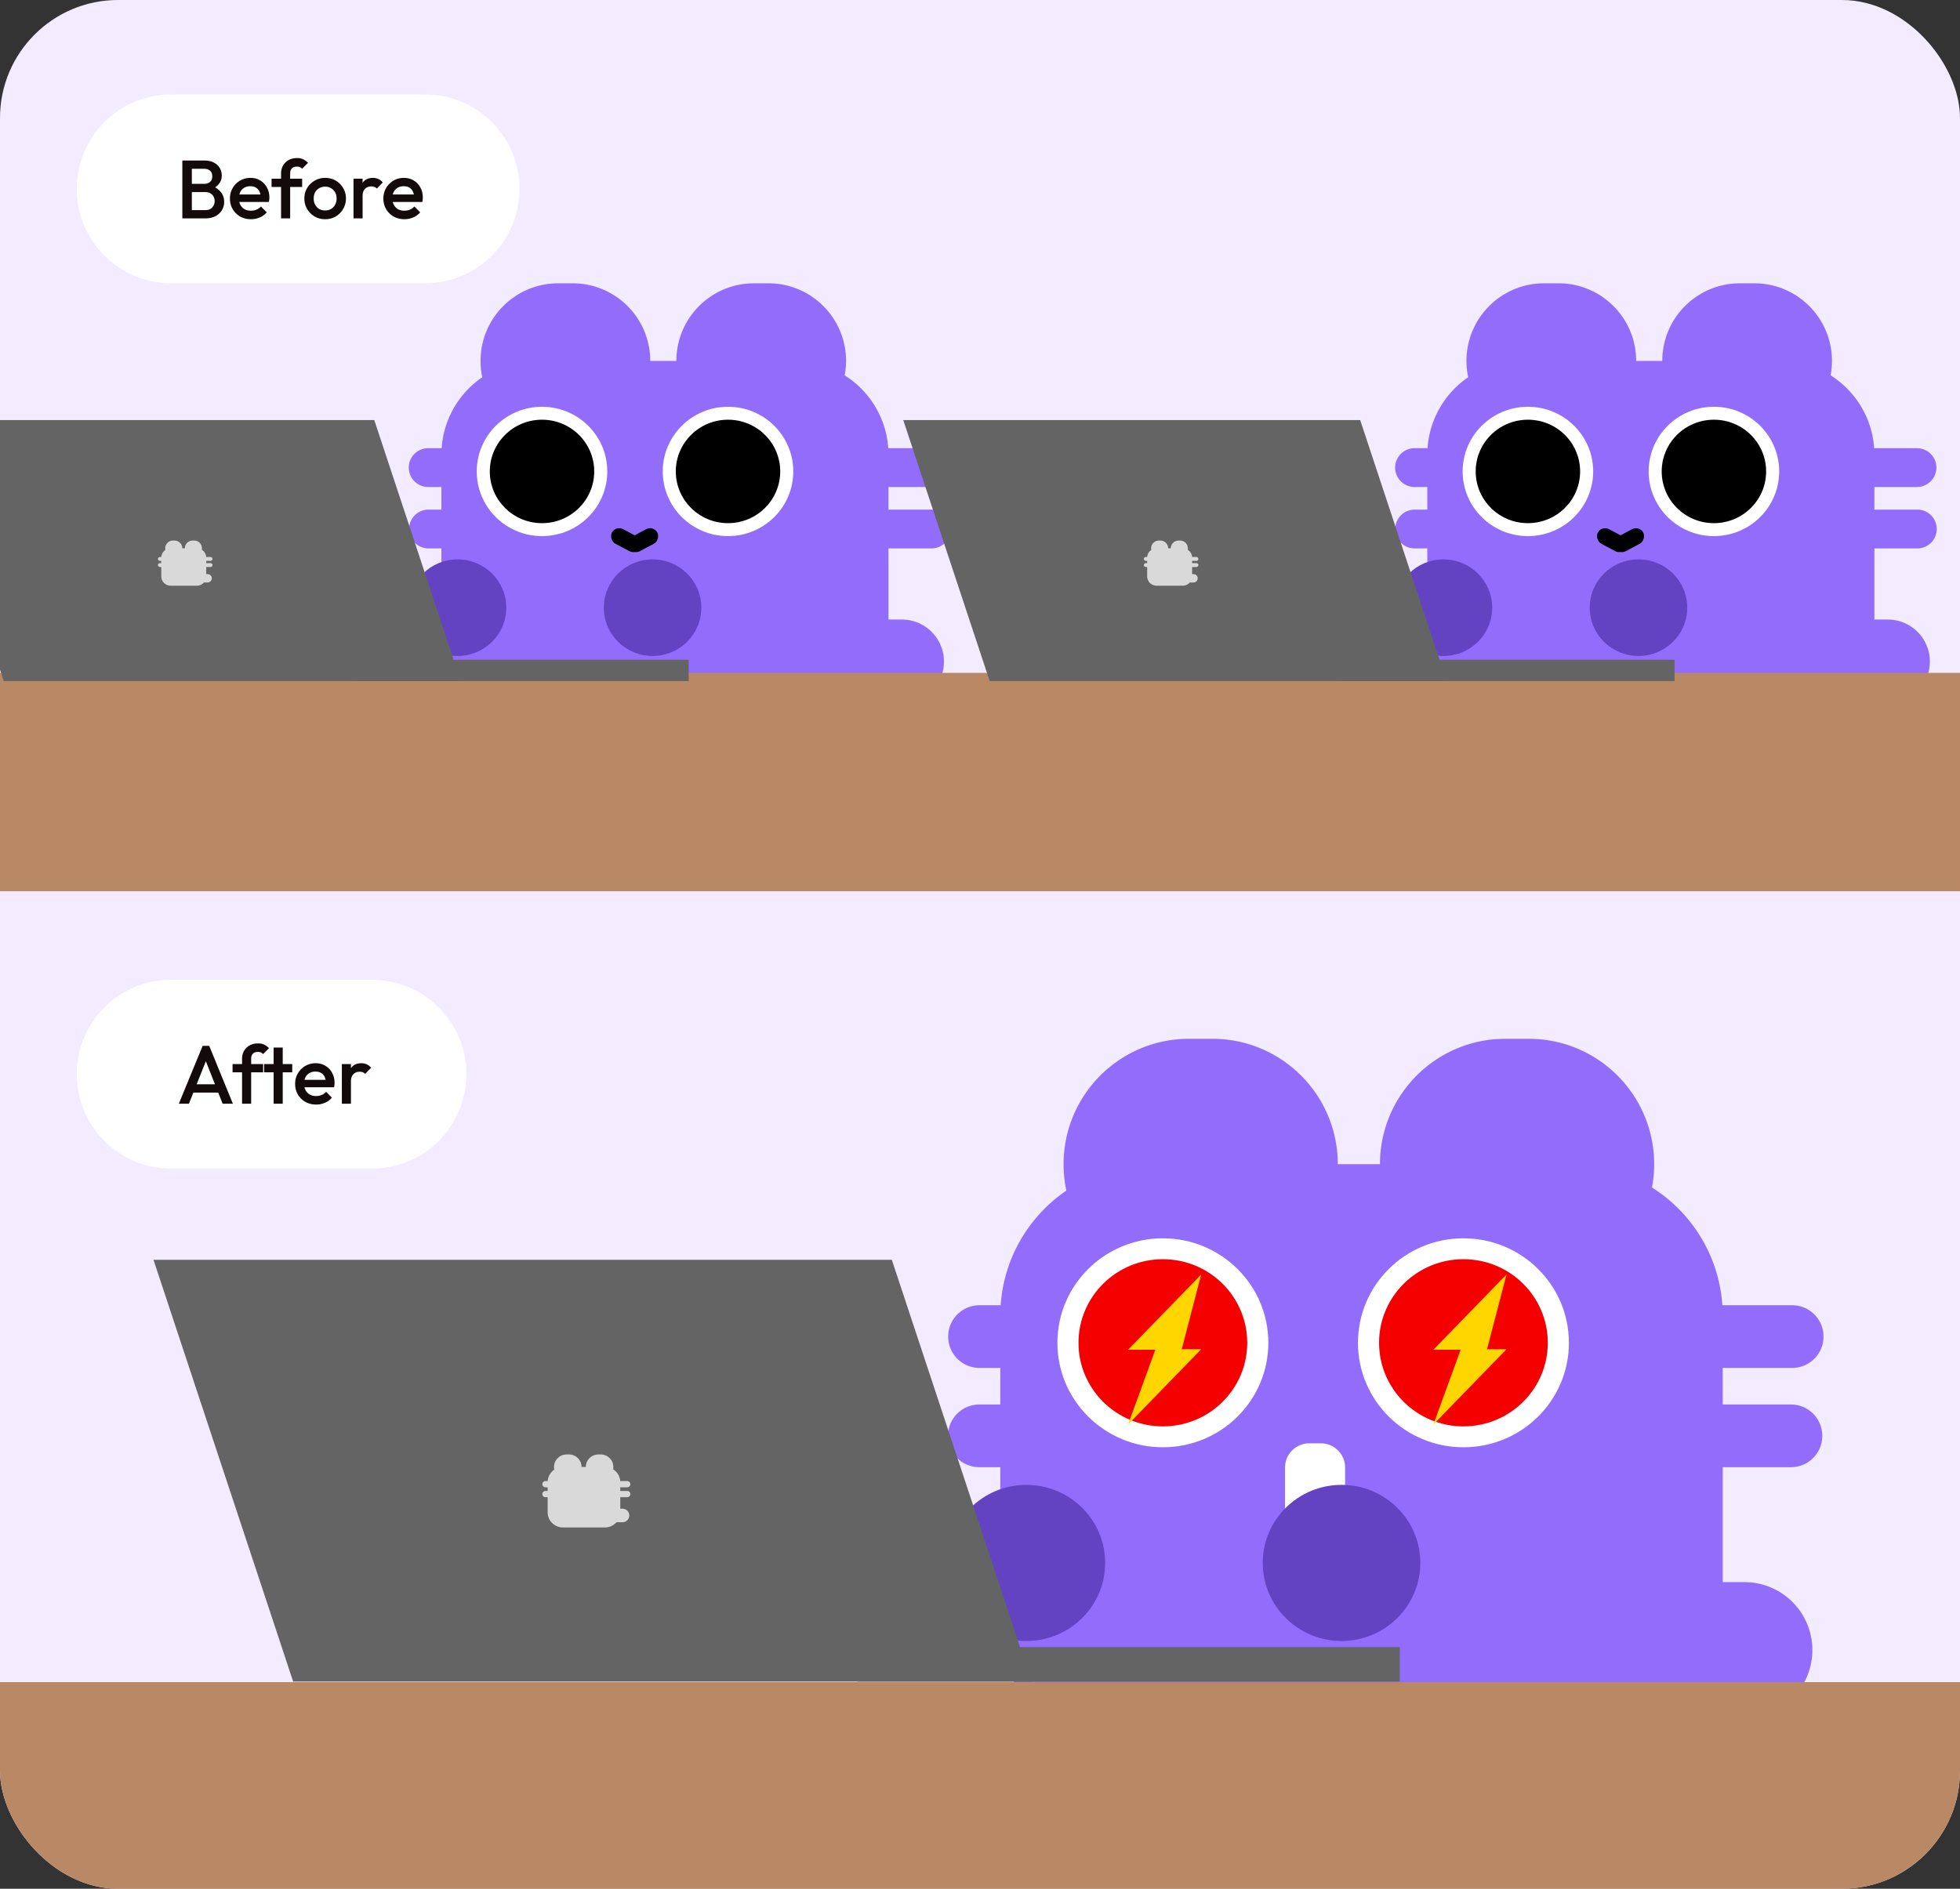
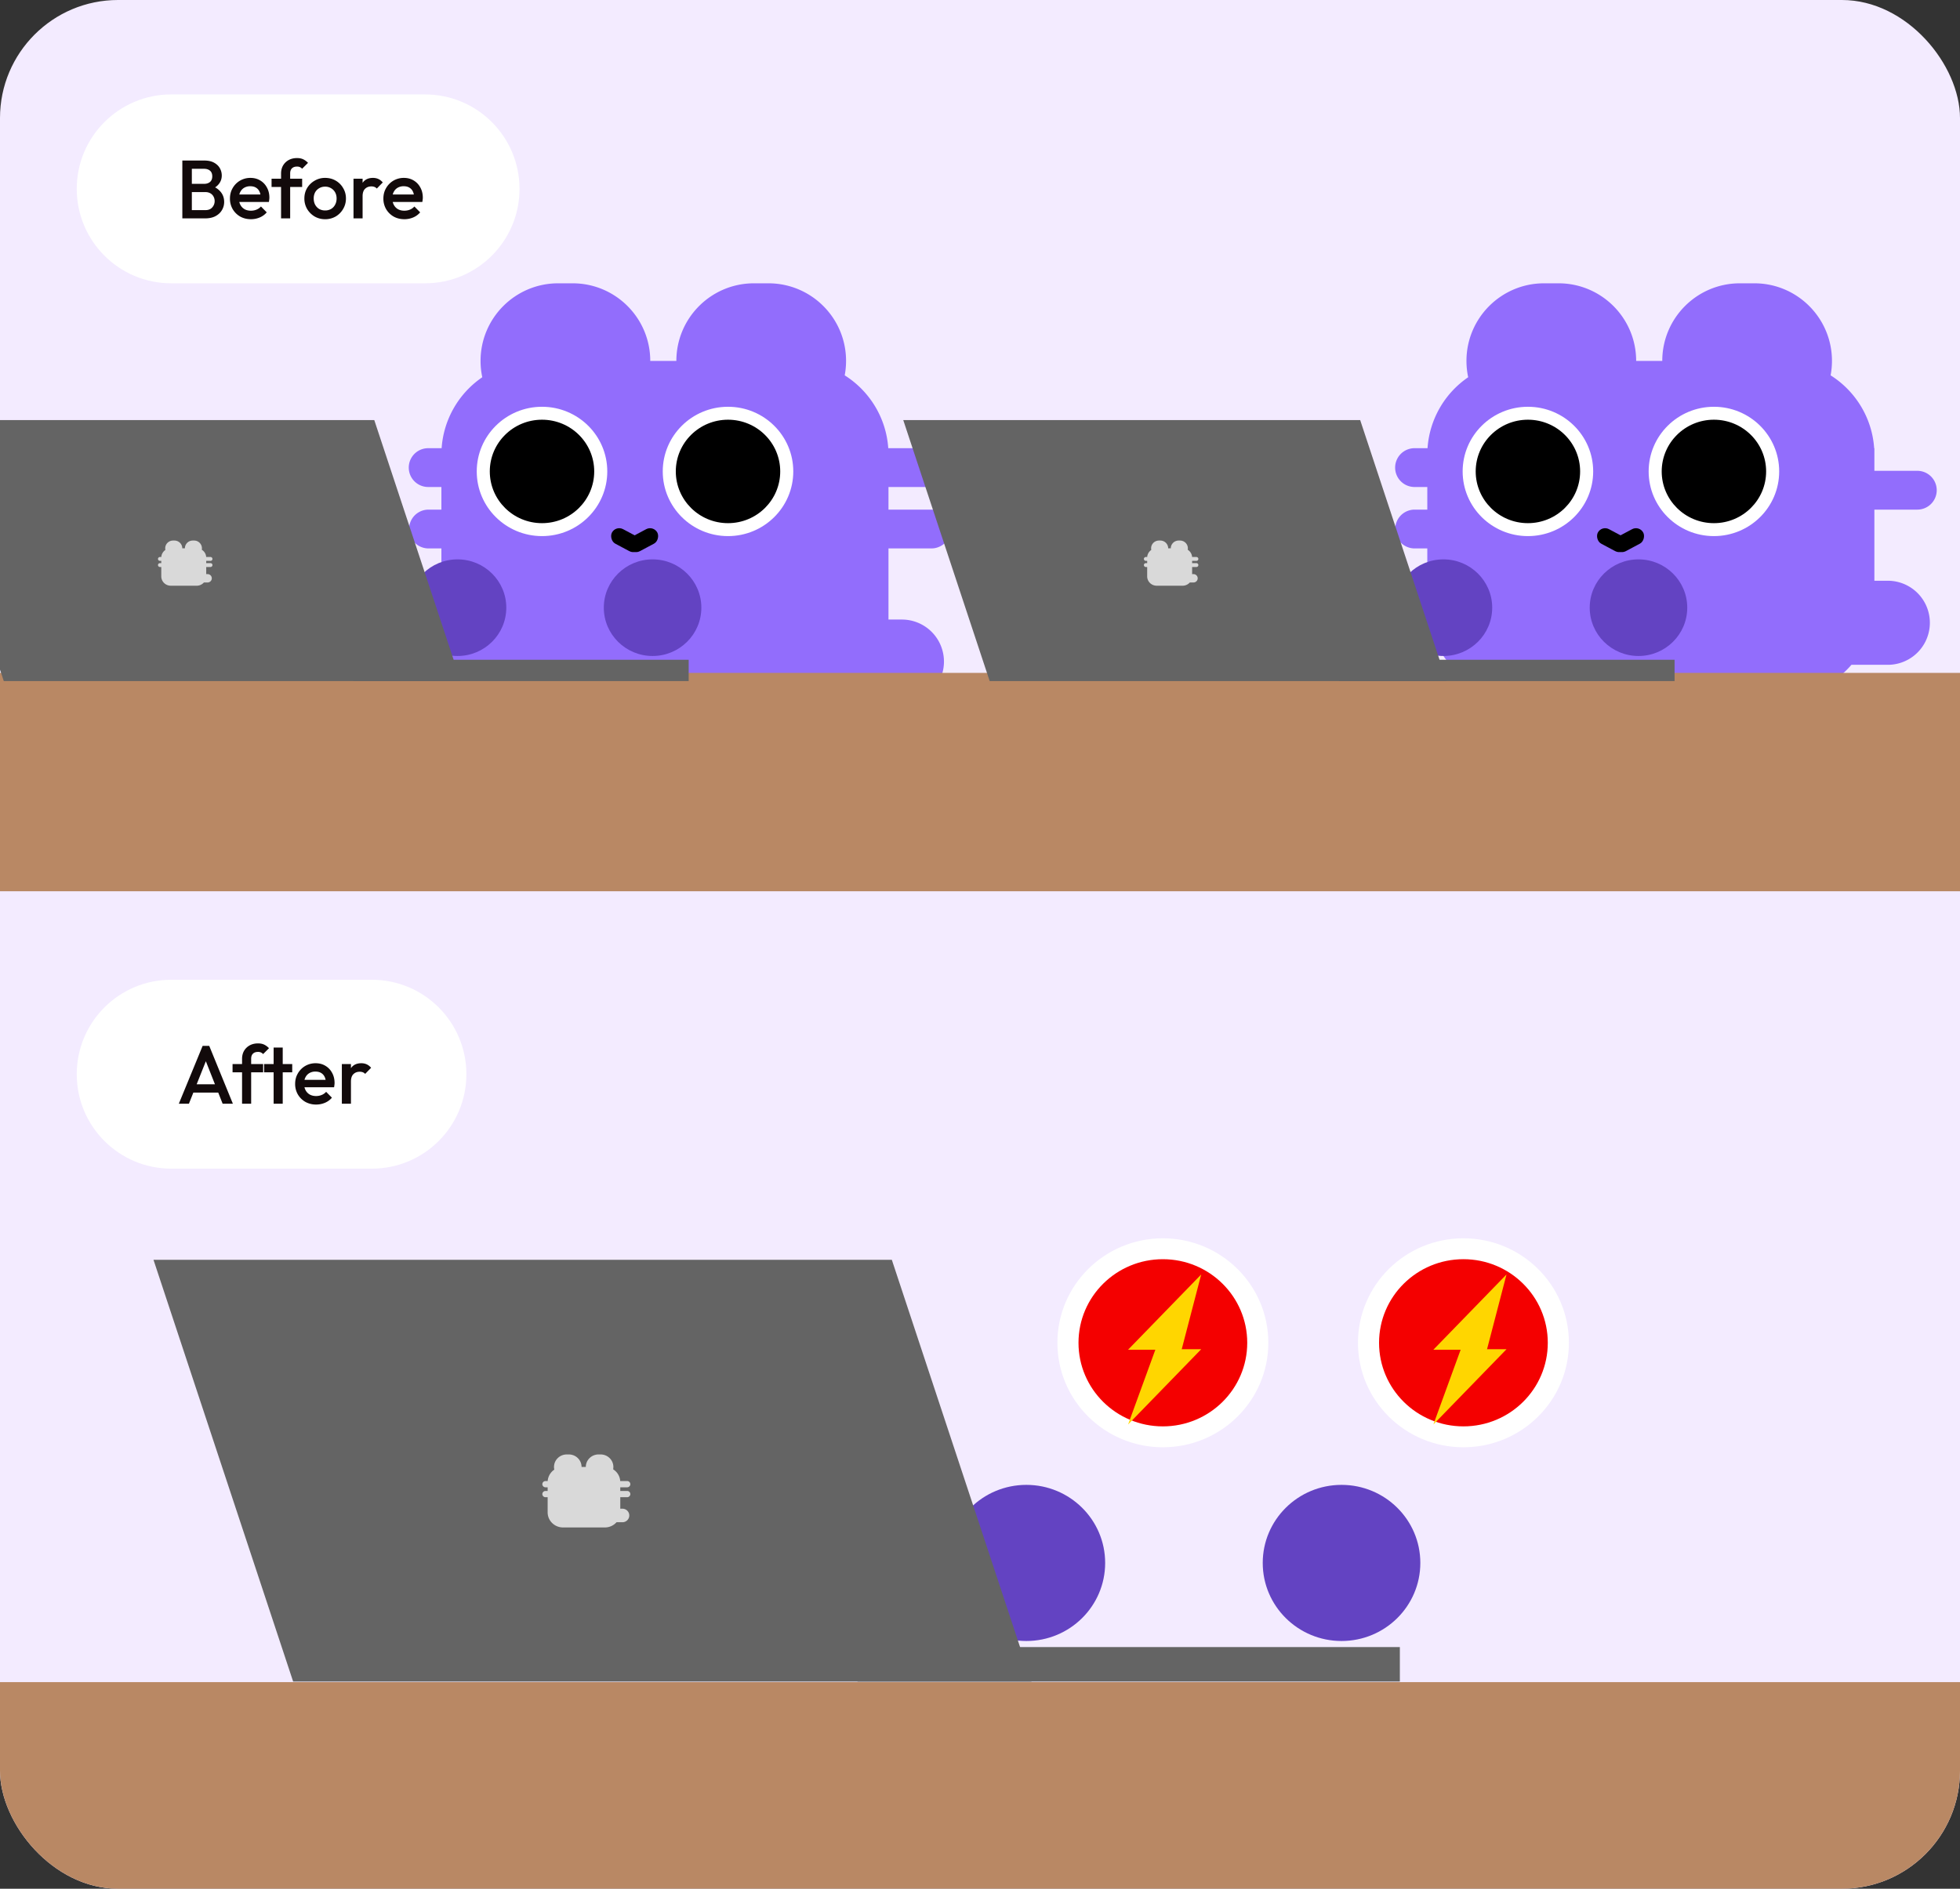
<svg xmlns="http://www.w3.org/2000/svg" width="332" height="320" fill="none">
  <rect width="100%" height="100%" fill="#333333" stroke="none" />
  <g clip-path="url(#a)">
    <rect width="332" height="320" fill="#F3EBFF" rx="20" />
-     <path fill="#926DFC" d="M205.36 176c11.732 0 21.243 9.511 21.243 21.243v.001h7.146v-.001c0-11.732 9.511-21.243 21.243-21.243h3.961c11.732 0 21.243 9.511 21.244 21.243 0 1.351-.129 2.672-.37 3.952 6.731 4.251 11.346 11.544 11.918 19.948h11.722a5.312 5.312 0 1 1 0 10.622h-11.659v6.195h11.659a5.312 5.312 0 0 1 0 10.622h-11.659v19.473h3.678c6.355 0 11.506 5.152 11.506 11.507 0 6.354-5.152 11.506-11.506 11.506h-9.955c-4.707 5.422-11.65 8.852-19.393 8.852h-71.03c-14.177 0-25.67-11.493-25.67-25.67v-25.669h-3.621a5.311 5.311 0 0 1 0-10.621h3.621v-6.196h-3.621a5.312 5.312 0 0 1 0-10.622h3.683c.55-8.071 4.829-15.116 11.129-19.427a21.324 21.324 0 0 1-.473-4.472C180.157 185.511 189.667 176 201.4 176h3.96Z" />
    <ellipse cx="247.888" cy="227.505" fill="#fff" rx="17.864" ry="17.703" />
    <ellipse cx="247.886" cy="227.504" fill="#F40000" rx="14.291" ry="14.162" />
    <ellipse cx="196.976" cy="227.505" fill="#fff" rx="17.864" ry="17.703" />
    <ellipse cx="196.975" cy="227.505" fill="#F40000" rx="14.291" ry="14.162" />
-     <path fill="#fff" d="M217.667 248.652a4.116 4.116 0 0 1 4.116-4.116h1.944a4.116 4.116 0 0 1 4.117 4.116v7.204h-10.177v-7.204Z" />
    <path fill="#FFD600" d="m255.184 215.928-3.32 12.75h-9.067l12.387-12.75Z" />
    <path fill="#FFD600" d="m242.798 241.346 4.648-12.75h7.738l-12.386 12.75Zm-39.329-25.418-3.32 12.75h-9.066l12.386-12.75Z" />
    <path fill="#FFD600" d="m191.083 241.346 4.648-12.75h7.739l-12.387 12.75Z" />
    <ellipse cx="173.853" cy="264.803" fill="#6343C2" rx="13.347" ry="13.226" />
    <ellipse cx="227.239" cy="264.803" fill="#6343C2" rx="13.347" ry="13.226" />
    <path fill="#926DFC" d="M96.998 48c7.261 0 13.147 5.886 13.147 13.147h4.423c0-7.261 5.886-13.147 13.146-13.147h2.451c7.261 0 13.147 5.886 13.147 13.147 0 .836-.08 1.653-.229 2.446 4.165 2.63 7.022 7.143 7.376 12.343h7.254a3.287 3.287 0 0 1 0 6.575h-7.216v3.834h7.216a3.287 3.287 0 1 1 0 6.573h-7.216v12.051h2.277a7.121 7.121 0 0 1 0 14.242h-6.161a15.846 15.846 0 0 1-12.002 5.477H90.653c-8.773 0-15.885-7.111-15.885-15.884V92.918h-2.242a3.287 3.287 0 0 1 0-6.573h2.242V82.51h-2.242a3.287 3.287 0 0 1 0-6.574h2.28a15.87 15.87 0 0 1 6.888-12.022 13.198 13.198 0 0 1-.293-2.767C81.401 53.886 87.287 48 94.549 48h2.45Z" />
    <rect width="5.477" height="2.788" fill="#000" rx="1.394" transform="scale(-1 1) rotate(28.046 -233.52 -177.095)" />
    <rect width="5.477" height="2.788" x="104.311" y="89" fill="#000" rx="1.394" transform="rotate(28.046 104.311 89)" />
    <ellipse cx="123.317" cy="79.874" fill="#fff" rx="11.055" ry="10.956" />
    <ellipse cx="123.316" cy="79.874" fill="#000" rx="8.844" ry="8.764" />
    <ellipse cx="91.81" cy="79.874" fill="#fff" rx="11.055" ry="10.956" />
    <ellipse cx="91.809" cy="79.874" fill="#000" rx="8.844" ry="8.764" />
    <ellipse cx="77.5" cy="102.957" fill="#6343C2" rx="8.26" ry="8.185" />
    <ellipse cx="110.539" cy="102.957" fill="#6343C2" rx="8.26" ry="8.185" />
-     <path fill="#926DFC" d="M263.998 48c7.261 0 13.147 5.886 13.147 13.147h4.423c0-7.261 5.886-13.147 13.146-13.147h2.451c7.261 0 13.147 5.886 13.147 13.147 0 .836-.08 1.653-.229 2.446 4.165 2.63 7.022 7.143 7.376 12.343h7.254a3.287 3.287 0 0 1 0 6.575h-7.216v3.834h7.216a3.287 3.287 0 1 1 0 6.573h-7.216v12.051h2.277a7.121 7.121 0 0 1 0 14.242h-6.161a15.846 15.846 0 0 1-12.002 5.477h-43.958c-8.773 0-15.885-7.111-15.885-15.884V92.918h-2.242a3.288 3.288 0 0 1 0-6.573h2.242V82.51h-2.242a3.288 3.288 0 0 1 0-6.574h2.281a15.87 15.87 0 0 1 6.886-12.022 13.211 13.211 0 0 1-.292-2.767C248.402 53.886 254.287 48 261.548 48h2.45Z" />
+     <path fill="#926DFC" d="M263.998 48c7.261 0 13.147 5.886 13.147 13.147h4.423c0-7.261 5.886-13.147 13.146-13.147h2.451c7.261 0 13.147 5.886 13.147 13.147 0 .836-.08 1.653-.229 2.446 4.165 2.63 7.022 7.143 7.376 12.343h7.254h-7.216v3.834h7.216a3.287 3.287 0 1 1 0 6.573h-7.216v12.051h2.277a7.121 7.121 0 0 1 0 14.242h-6.161a15.846 15.846 0 0 1-12.002 5.477h-43.958c-8.773 0-15.885-7.111-15.885-15.884V92.918h-2.242a3.288 3.288 0 0 1 0-6.573h2.242V82.51h-2.242a3.288 3.288 0 0 1 0-6.574h2.281a15.87 15.87 0 0 1 6.886-12.022 13.211 13.211 0 0 1-.292-2.767C248.402 53.886 254.287 48 261.548 48h2.45Z" />
    <ellipse cx="290.317" cy="79.874" fill="#fff" rx="11.055" ry="10.956" />
    <ellipse cx="290.316" cy="79.874" fill="#000" rx="8.844" ry="8.764" />
    <ellipse cx="258.81" cy="79.874" fill="#fff" rx="11.055" ry="10.956" />
    <ellipse cx="258.809" cy="79.874" fill="#000" rx="8.844" ry="8.764" />
    <ellipse cx="244.5" cy="102.957" fill="#6343C2" rx="8.26" ry="8.185" />
    <ellipse cx="277.539" cy="102.957" fill="#6343C2" rx="8.26" ry="8.185" />
    <rect width="5.477" height="2.788" fill="#000" rx="1.394" transform="scale(-1 1) rotate(28.046 -317.02 -511.423)" />
    <rect width="5.477" height="2.788" x="271.311" y="89" fill="#000" rx="1.394" transform="rotate(28.046 271.311 89)" />
    <path fill="#B98864" d="M0 285h332v92H0zm0-171h332v37H0z" />
    <path fill="#646464" d="M26 213.445h125.065L174.72 284.9H49.654L26 213.445Z" />
    <path fill="#646464" d="M145.253 279.06h91.866v5.84h-91.866z" />
    <path fill="#D9D9D9" d="M93.842 248.544c0-1.17.965-2.12 2.155-2.12h.36c1.19 0 2.154.949 2.154 2.12h.719c0-1.171.965-2.12 2.155-2.12h.359c1.19 0 2.155.95 2.155 2.12 0 .137-.013.271-.038.401a2.554 2.554 0 0 1 1.2 1.985h1.173c.298 0 .539.237.539.53 0 .292-.241.53-.539.53h-1.167v.618h1.167c.298 0 .539.237.539.53 0 .293-.241.53-.539.53h-1.167v1.944h.359c.645 0 1.167.514 1.167 1.148 0 .634-.522 1.149-1.167 1.149h-.996a2.62 2.62 0 0 1-1.967.883h-7.094c-1.439 0-2.605-1.147-2.605-2.562v-2.562h-.359a.534.534 0 0 1-.539-.53c0-.293.242-.53.54-.53h.358v-.618h-.359a.535.535 0 0 1-.539-.53c0-.293.242-.53.54-.53h.364a2.553 2.553 0 0 1 1.121-1.934 2.081 2.081 0 0 1-.05-.452Z" />
    <path fill="#646464" d="M-14 71.173h77.398l14.638 44.22H.64L-14 71.173Z" />
    <path fill="#646464" d="M59.801 111.78h56.852v3.614H59.801z" />
    <path fill="#D9D9D9" d="M27.985 92.895c0-.725.597-1.312 1.333-1.312h.223c.736 0 1.333.587 1.333 1.312h.445c0-.725.597-1.312 1.334-1.312h.222a1.323 1.323 0 0 1 1.31 1.56c.42.263.707.711.742 1.228h.727a.33.33 0 0 1 .333.328.33.33 0 0 1-.333.328h-.723v.382h.723a.33.33 0 0 1 .333.328.33.33 0 0 1-.333.329h-.723v1.203h.223c.398 0 .722.318.722.71 0 .393-.323.71-.722.71h-.617a1.62 1.62 0 0 1-1.217.547h-4.39c-.89 0-1.612-.71-1.612-1.585v-1.585h-.223a.33.33 0 0 1-.333-.329.33.33 0 0 1 .334-.328h.222v-.382h-.223a.33.33 0 0 1-.333-.328.33.33 0 0 1 .334-.328h.226c.034-.496.3-.93.693-1.197-.02-.09-.03-.183-.03-.28Z" />
    <path fill="#646464" d="M153 71.173h77.398l14.638 44.22h-77.397L153 71.173Z" />
    <path fill="#646464" d="M226.801 111.78h56.852v3.614h-56.852z" />
    <path fill="#D9D9D9" d="M194.985 92.895c0-.725.597-1.312 1.333-1.312h.223c.736 0 1.333.587 1.333 1.312h.445c0-.725.597-1.312 1.334-1.312h.222c.737 0 1.334.587 1.334 1.312 0 .085-.008.167-.024.248.419.263.707.711.742 1.228h.727a.33.33 0 0 1 .333.328.33.33 0 0 1-.333.328h-.723v.382h.723a.33.33 0 0 1 .333.328.33.33 0 0 1-.333.329h-.723v1.203h.222c.399 0 .723.318.723.71 0 .393-.324.71-.723.71h-.616a1.62 1.62 0 0 1-1.217.547h-4.391c-.89 0-1.611-.71-1.611-1.585v-1.585h-.223a.33.33 0 0 1-.333-.329.33.33 0 0 1 .333-.328h.223v-.382h-.223a.33.33 0 0 1-.333-.328.33.33 0 0 1 .333-.328h.226a1.58 1.58 0 0 1 .694-1.197 1.29 1.29 0 0 1-.03-.28Z" />
    <path fill="#fff" d="M13 32c0-8.837 7.163-16 16-16h43c8.837 0 16 7.163 16 16s-7.163 16-16 16H29c-8.837 0-16-7.163-16-16Z" />
    <path fill="#120A0B" d="M31.992 37v-1.4h2.814c.495 0 .878-.154 1.148-.462.27-.308.406-.663.406-1.064 0-.27-.06-.523-.182-.756a1.395 1.395 0 0 0-.532-.56 1.603 1.603 0 0 0-.84-.21h-2.814v-1.4h2.576c.42 0 .756-.107 1.008-.322.252-.215.378-.532.378-.952 0-.42-.126-.737-.378-.952-.252-.215-.588-.322-1.008-.322h-2.576v-1.4h2.618c.663 0 1.214.121 1.652.364.439.243.766.555.98.938.215.383.322.793.322 1.232 0 .513-.144.966-.434 1.358-.28.392-.695.71-1.246.952l.126-.504c.616.252 1.097.607 1.442 1.064.346.457.518.994.518 1.61 0 .504-.126.966-.378 1.386-.242.42-.606.76-1.092 1.022-.476.252-1.064.378-1.764.378h-2.744Zm-1.106 0v-9.8h1.61V37h-1.61Zm11.621.14c-.672 0-1.278-.15-1.82-.448a3.508 3.508 0 0 1-1.274-1.26 3.51 3.51 0 0 1-.462-1.792c0-.663.154-1.255.462-1.778a3.433 3.433 0 0 1 1.246-1.26 3.457 3.457 0 0 1 1.764-.462c.626 0 1.176.145 1.652.434.486.29.864.686 1.134 1.19.28.504.42 1.078.42 1.722 0 .112-.01.229-.028.35a3.37 3.37 0 0 1-.056.378H40.03v-1.26h4.718l-.574.504c-.018-.41-.098-.756-.238-1.036a1.49 1.49 0 0 0-.602-.644c-.252-.15-.564-.224-.938-.224a2 2 0 0 0-1.022.252 1.71 1.71 0 0 0-.672.714c-.158.299-.238.658-.238 1.078 0 .42.084.789.252 1.106.168.317.406.565.714.742.308.168.663.252 1.064.252.346 0 .663-.06.952-.182a1.99 1.99 0 0 0 .756-.532l.98.994a3.144 3.144 0 0 1-1.19.868 3.794 3.794 0 0 1-1.484.294ZM47.61 37v-7.602c0-.513.112-.966.336-1.358.233-.392.55-.7.952-.924.41-.224.882-.336 1.414-.336.41 0 .76.07 1.05.21.29.14.56.34.812.602l-.994.994a1.399 1.399 0 0 0-.364-.266 1.127 1.127 0 0 0-.504-.098c-.373 0-.663.103-.868.308-.196.196-.294.48-.294.854V37h-1.54ZM46 31.68v-1.4h5.18v1.4H46Zm9.07 5.46a3.484 3.484 0 0 1-1.777-.462 3.621 3.621 0 0 1-1.274-1.274 3.484 3.484 0 0 1-.462-1.778c0-.653.154-1.241.462-1.764a3.544 3.544 0 0 1 1.274-1.246 3.405 3.405 0 0 1 1.778-.476c.662 0 1.26.154 1.792.462a3.4 3.4 0 0 1 1.26 1.26c.317.523.476 1.11.476 1.764 0 .653-.159 1.246-.476 1.778a3.508 3.508 0 0 1-1.26 1.274 3.51 3.51 0 0 1-1.792.462Zm0-1.484a1.97 1.97 0 0 0 1.009-.252c.298-.177.527-.42.686-.728.168-.308.252-.658.252-1.05s-.084-.737-.252-1.036a1.83 1.83 0 0 0-.686-.7 1.89 1.89 0 0 0-1.008-.266c-.374 0-.71.089-1.008.266-.29.168-.518.401-.686.7a2.176 2.176 0 0 0-.238 1.036c0 .392.08.742.238 1.05.168.308.396.55.686.728a2.02 2.02 0 0 0 1.008.252ZM59.88 37v-6.72h1.54V37h-1.54Zm1.54-3.738-.533-.266c0-.85.187-1.535.56-2.058.383-.532.957-.798 1.722-.798.336 0 .64.06.91.182.271.121.523.317.756.588l-1.008 1.036a1.061 1.061 0 0 0-.406-.28 1.47 1.47 0 0 0-.518-.084c-.429 0-.784.135-1.064.406-.28.27-.42.695-.42 1.274Zm7.078 3.878c-.672 0-1.28-.15-1.82-.448a3.508 3.508 0 0 1-1.275-1.26 3.51 3.51 0 0 1-.462-1.792c0-.663.154-1.255.462-1.778a3.433 3.433 0 0 1 1.246-1.26 3.457 3.457 0 0 1 1.764-.462c.626 0 1.177.145 1.653.434.485.29.863.686 1.133 1.19.28.504.42 1.078.42 1.722 0 .112-.009.229-.028.35a3.284 3.284 0 0 1-.055.378h-5.517v-1.26h4.718l-.573.504c-.02-.41-.099-.756-.239-1.036a1.49 1.49 0 0 0-.602-.644c-.251-.15-.564-.224-.938-.224a2 2 0 0 0-1.022.252 1.708 1.708 0 0 0-.671.714c-.16.299-.238.658-.238 1.078 0 .42.084.789.252 1.106.168.317.406.565.713.742.309.168.663.252 1.065.252.345 0 .662-.06.952-.182.298-.121.55-.299.755-.532l.98.994a3.143 3.143 0 0 1-1.19.868 3.793 3.793 0 0 1-1.483.294Z" />
    <path fill="#fff" d="M13 182c0-8.837 7.163-16 16-16h34c8.837 0 16 7.163 16 16s-7.163 16-16 16H29c-8.837 0-16-7.163-16-16Z" />
    <path fill="#120A0B" d="m30.291 187 4.032-9.8h1.12l4.004 9.8h-1.736l-3.136-7.938h.588L32 187h-1.708Zm1.988-1.89v-1.4h5.194v1.4H32.28Zm8.724 1.89v-7.602c0-.513.112-.966.336-1.358.233-.392.55-.7.952-.924.41-.224.882-.336 1.414-.336.41 0 .76.07 1.05.21.289.14.56.341.812.602l-.994.994a1.392 1.392 0 0 0-.364-.266 1.132 1.132 0 0 0-.504-.098c-.374 0-.663.103-.868.308-.196.196-.294.481-.294.854V187h-1.54Zm-1.61-5.32v-1.4h5.18v1.4h-5.18ZM46.35 187v-9.52h1.54V187h-1.54Zm-1.61-5.32v-1.4h4.76v1.4h-4.76Zm8.81 5.46a3.7 3.7 0 0 1-1.82-.448 3.509 3.509 0 0 1-1.275-1.26 3.51 3.51 0 0 1-.462-1.792c0-.663.154-1.255.462-1.778a3.434 3.434 0 0 1 1.246-1.26 3.457 3.457 0 0 1 1.764-.462c.626 0 1.176.145 1.652.434.486.289.864.686 1.134 1.19.28.504.42 1.078.42 1.722 0 .112-.01.229-.028.35-.01.112-.028.238-.056.378h-5.516v-1.26h4.718l-.574.504c-.018-.411-.098-.756-.238-1.036-.14-.28-.34-.495-.602-.644-.252-.149-.564-.224-.938-.224a2 2 0 0 0-1.022.252 1.71 1.71 0 0 0-.672.714c-.158.299-.238.658-.238 1.078 0 .42.084.789.252 1.106.168.317.406.565.714.742.308.168.663.252 1.064.252.346 0 .663-.061.952-.182a1.99 1.99 0 0 0 .756-.532l.98.994a3.139 3.139 0 0 1-1.19.868 3.793 3.793 0 0 1-1.484.294Zm4.356-.14v-6.72h1.54V187h-1.54Zm1.54-3.738-.532-.266c0-.849.186-1.535.56-2.058.382-.532.956-.798 1.722-.798.336 0 .64.061.91.182s.522.317.756.588l-1.008 1.036a1.057 1.057 0 0 0-.406-.28 1.47 1.47 0 0 0-.518-.084c-.43 0-.784.135-1.064.406s-.42.695-.42 1.274Z" />
  </g>
  <defs>
    <clipPath id="a">
      <rect width="332" height="320" fill="#fff" rx="20" />
    </clipPath>
  </defs>
</svg>